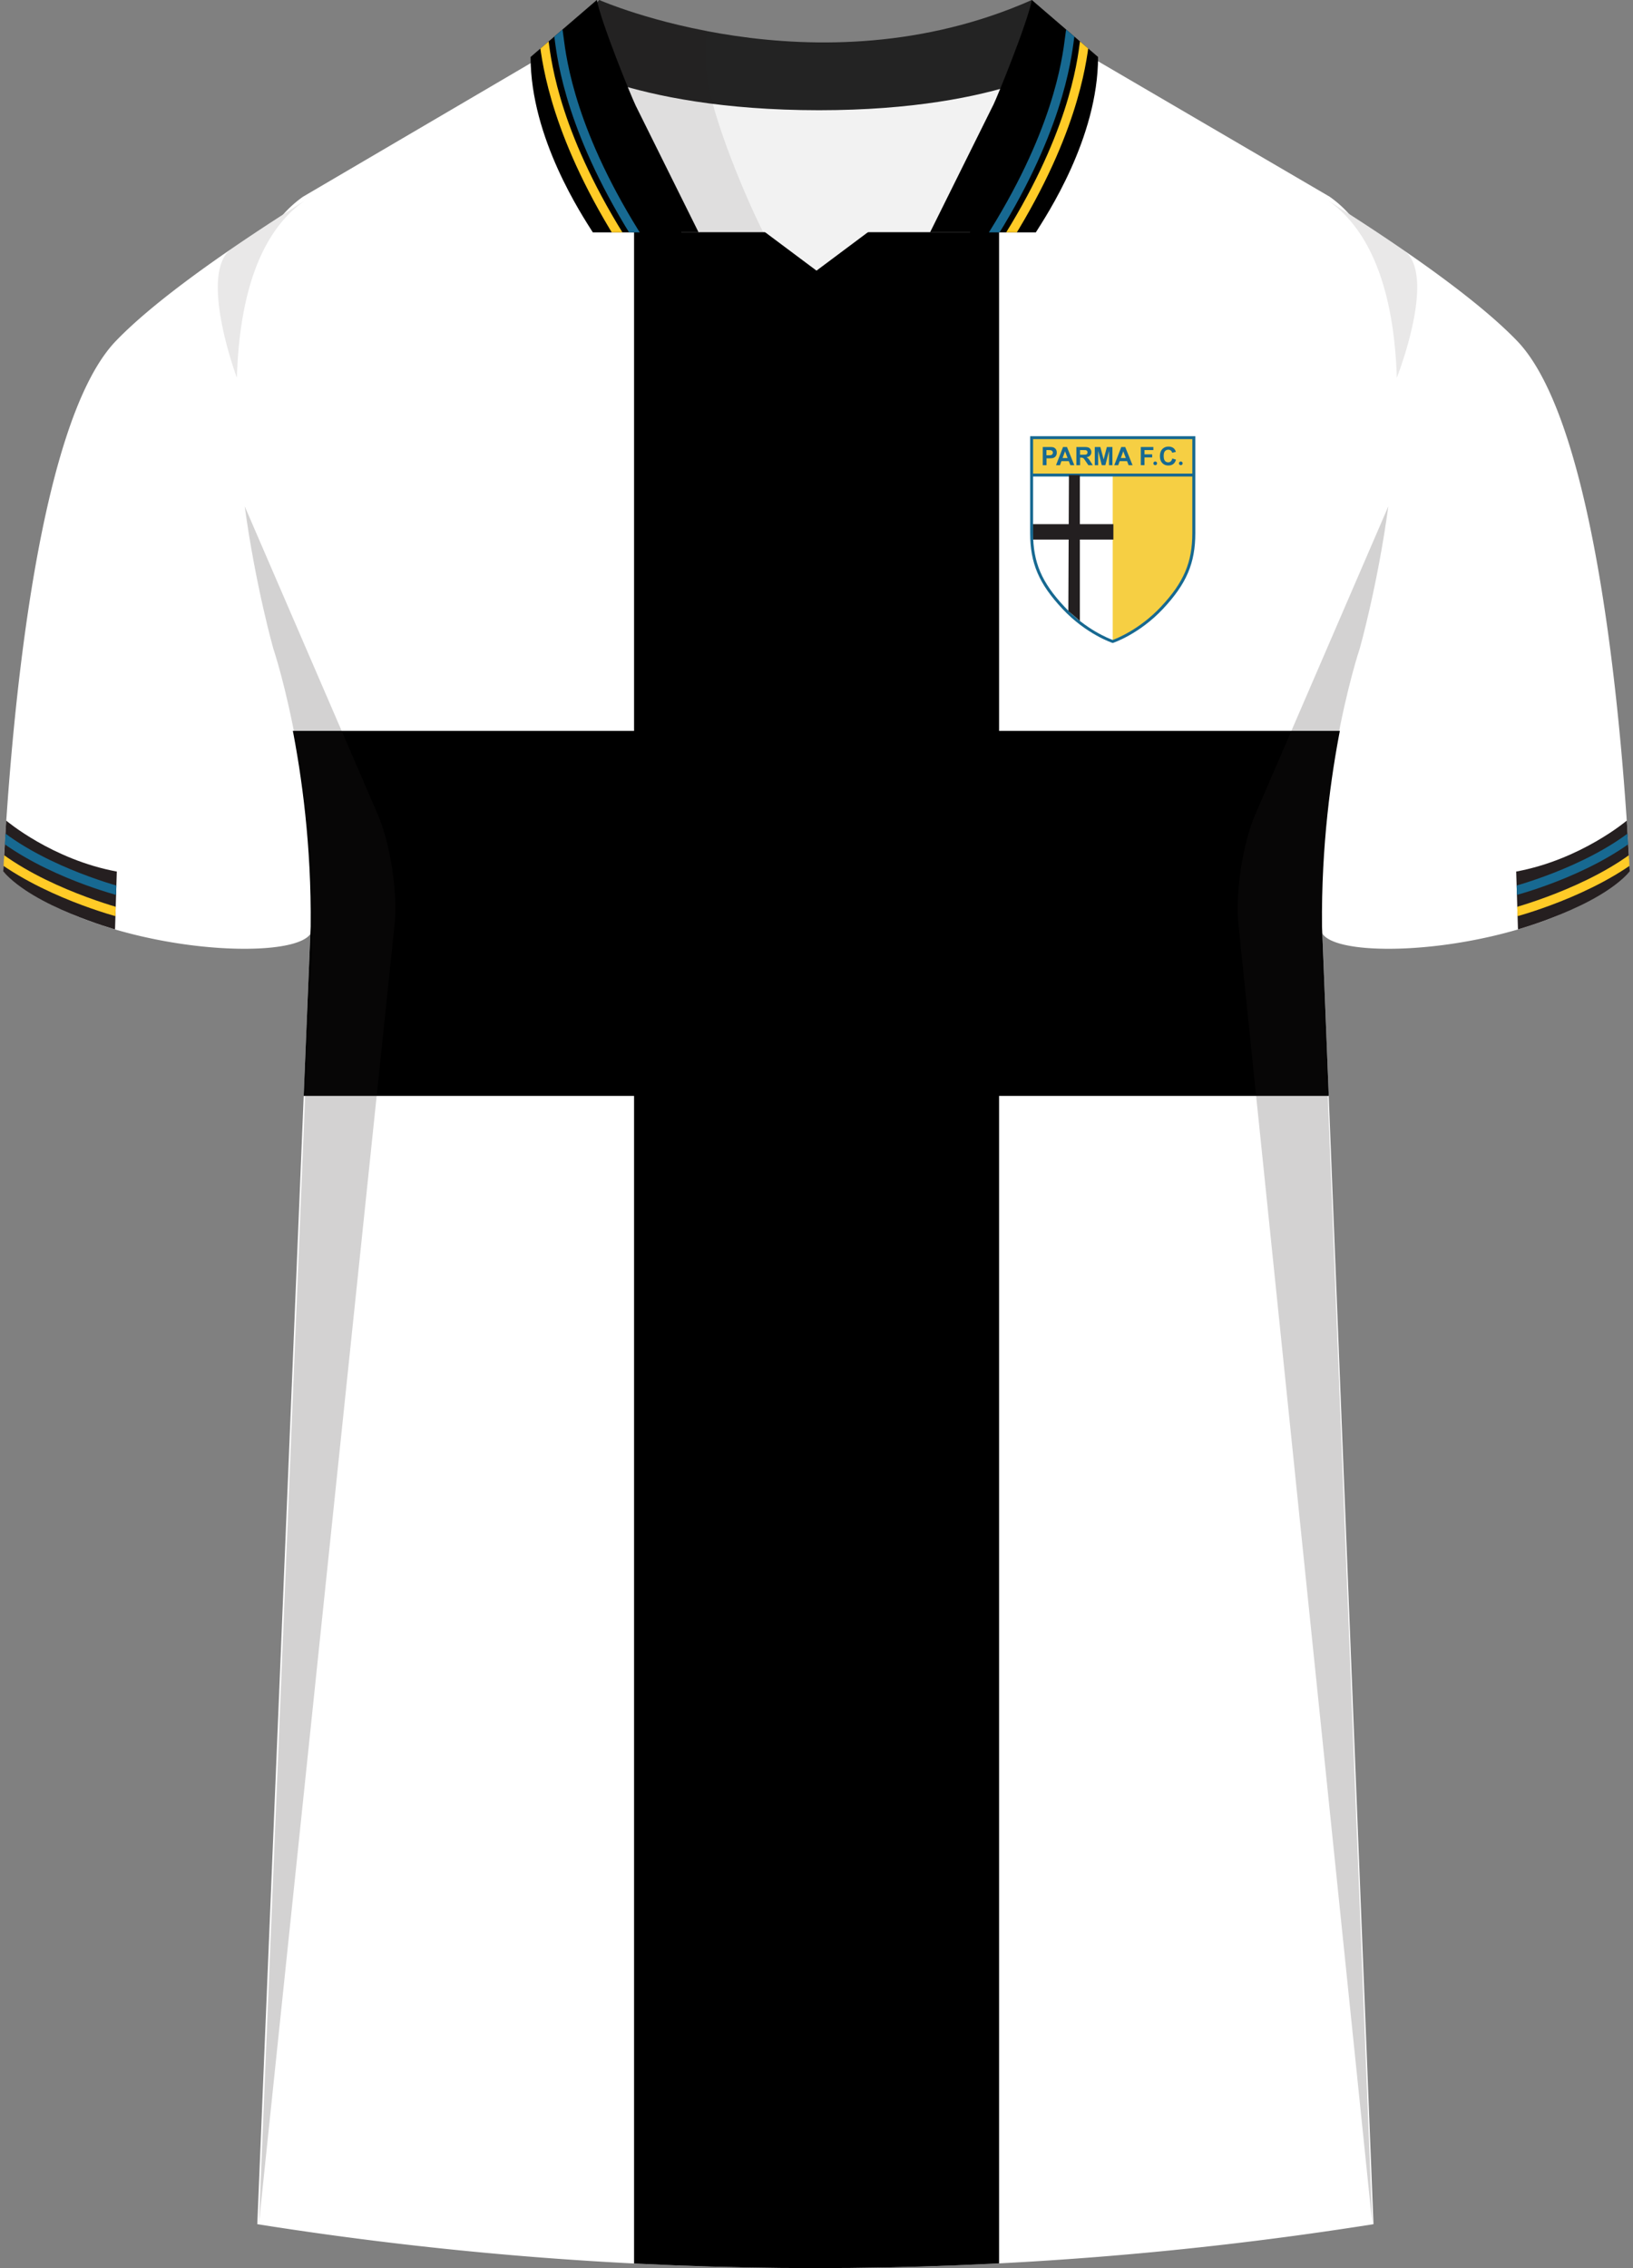
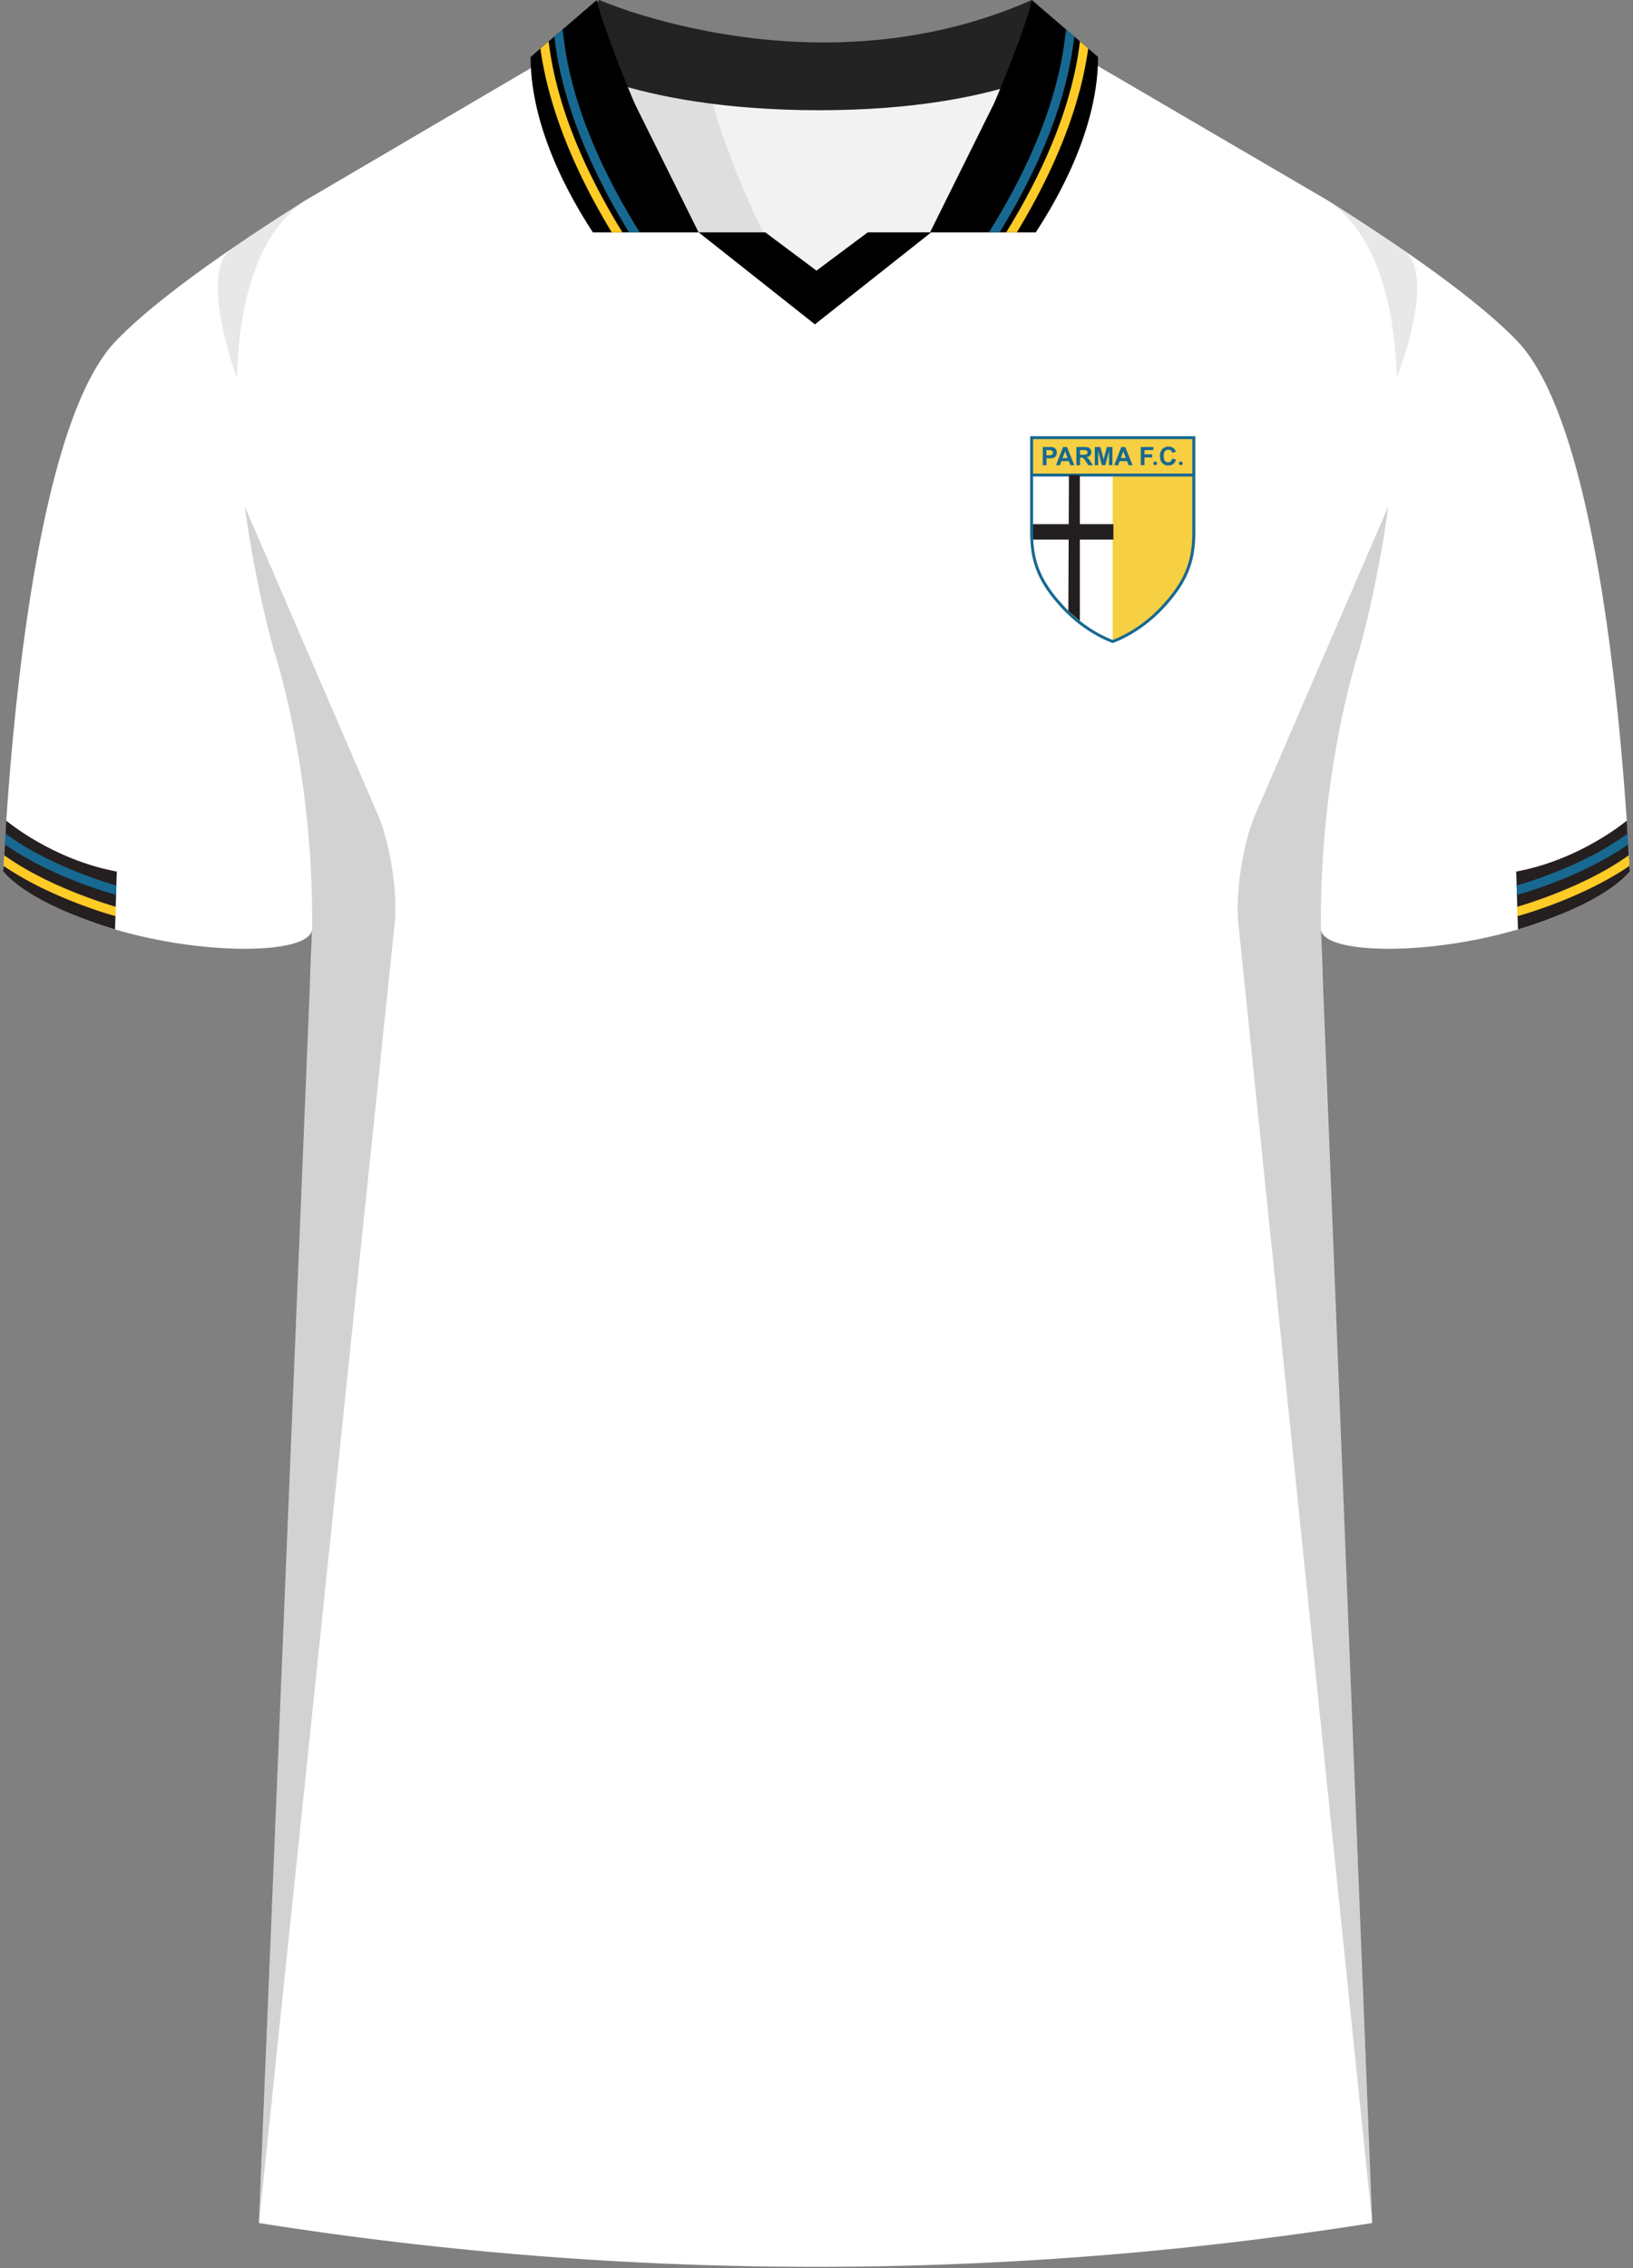
<svg xmlns="http://www.w3.org/2000/svg" viewBox="0 0 360 500">
  <rect x="0" y="0" width="360" height="500" fill="#808080" stroke="none" />
  <defs>
    <clipPath id="clippath">
-       <path id="Body-2" d="m238.74 11.56 54.38 31.8c29.13 20.49 6.91 98.94 6.91 98.94s-8.95 26.4-8.59 61.93l11.35 286.08a786.54 786.54 0 0 1-246.07 0l11.77-286.08c.37-35.53-8.59-61.93-8.59-61.93s-22.22-78.45 6.91-98.94l54.21-31.8h117.71Z" class="cls-12" data-name="Body" />
-     </clipPath>
+       </clipPath>
    <clipPath id="clippath-1">
      <path d="m140.13 23.26 13.88 27.97h-23.32c-2.29-3.65-13.72-20.76-13.72-38.67L131.57 0c1.04 5.2 7.53 21.13 8.56 23.26Z" class="cls-2" />
    </clipPath>
    <clipPath id="clippath-2">
      <path d="m218.91 23.26-13.88 27.97h23.32c2.29-3.65 13.72-20.76 13.72-38.67L227.48.01c-1.04 5.2-7.53 21.13-8.56 23.26Z" class="cls-2" />
    </clipPath>
    <clipPath id="clippath-3">
      <path d="M334.64 204.88s17.82-4.97 24.65-12.77l-.66-11.21s-10.12 8.59-24.38 11.23" class="cls-2" />
    </clipPath>
    <clipPath id="clippath-4">
      <path d="M25.36 204.88S7.54 199.91.71 192.11l.66-11.21s10.12 8.59 24.38 11.23" class="cls-2" />
    </clipPath>
    <style>.cls-1{clip-path:url(#clippath)}.cls-2{fill:none}.cls-10,.cls-11,.cls-12,.cls-13,.cls-2,.cls-3,.cls-4,.cls-5,.cls-6,.cls-7,.cls-8,.cls-9{stroke-width:0}.cls-12,.cls-14{fill:#fff}.cls-15{clip-path:url(#clippath-1)}.cls-16{clip-path:url(#clippath-4)}.cls-17{clip-path:url(#clippath-3)}.cls-18{clip-path:url(#clippath-2)}.cls-3{opacity:.5}.cls-10,.cls-3{fill:#251f20}.cls-4{opacity:.09}.cls-4,.cls-9{fill:#231f20}.cls-19{isolation:isolate}.cls-20{mix-blend-mode:multiply;opacity:.2}.cls-6{fill:#f2f2f2}.cls-7{fill:#176991}.cls-8{fill:#232323}.cls-11{fill:#ffcb27}.cls-13{fill:#f6cf43}</style>
  </defs>
  <g class="cls-19">
    <g id="Napoli">
      <g>
        <g>
          <path id="Jersey_Color" d="M292.85 44.27c16.65 10.49 32.83 21.79 41.58 30.86 18.01 18.67 23.39 88.38 24.86 116.99-19.51 18.39-68.02 20.7-68.1 12.6l11.32 285.33a784.28 784.28 0 0 1-245.43 0l11.74-285.33c-.08 8.1-48.6 5.79-68.1-12.6C2.19 163.51 7.57 93.8 25.58 75.13c8.74-9.07 24.93-20.37 41.57-30.86l53.44-31.35 11.37-11.9s48.12 21.18 95.94 0l10.71 11.53 54.24 31.72Z" class="cls-12" data-name="Jersey Color" />
          <g>
-             <path id="Body" d="m238.74 11.56 54.38 31.8c29.13 20.49 6.91 98.94 6.91 98.94s-8.95 26.4-8.59 61.93l11.35 286.08a786.54 786.54 0 0 1-246.07 0l11.77-286.08c.37-35.53-8.59-61.93-8.59-61.93s-22.22-78.45 6.91-98.94l54.21-31.8h117.71Z" class="cls-14" />
            <g class="cls-1">
              <path d="M-86.35 241.58v-80.46h500.46v80.46" class="cls-5" />
              <path d="M220.25 506.01h-80.47V5.55h80.47" class="cls-5" />
            </g>
          </g>
          <g id="Shading" class="cls-20">
            <path d="M68.22 218.1c3.28-41.99-7.98-75.16-7.98-75.16s-3.91-13.8-6.29-31.32l29.34 67.96c2.76 6.38 4.42 17.27 3.7 24.18l-29.9 286.29 11.14-271.94ZM291.79 218.1c-3.28-41.99 7.98-75.16 7.98-75.16s3.91-13.8 6.29-31.32l-29.34 67.96c-2.76 6.38-4.42 17.27-3.7 24.18l29.49 286.29-10.72-271.94Z" class="cls-10" />
            <path d="M51.01 54.85c5.16-3.54 10.62-7.11 16.13-10.59-10.64 7.48-14.41 22.72-14.92 39.03 0 0-8.59-23.03-1.22-28.44ZM309.52 55.21a535.1 535.1 0 0 0-16.67-10.95c10.64 7.48 14.57 22.72 15.08 39.03 0 0 8.96-22.67 1.59-28.08ZM157.17 38.25c-15.67-12.78-25.46-25.01-25.22-37.23 0 0 7.44 3.28 19.38 5.96 0 0-1.53 10.97 5.84 31.27Z" class="cls-3" />
          </g>
          <g>
            <g>
              <path d="M245.3 141.41s5.62-1.84 10.84-7.4c5.21-5.56 7.04-10.08 7.04-16.51V96.48h-35.75v21.02c0 6.42 1.82 10.95 7.04 16.51 5.21 5.56 10.84 7.4 10.84 7.4Z" class="cls-13" />
              <path d="M227.48 120.24v-15.47h17.82v36.67l-6.3-3.35-6.06-5.47-4.17-6.78-1.29-5.6z" class="cls-12" />
              <path d="M227.27 115.55h18.18v3.39h-18.18z" class="cls-9" />
              <path d="M227.1 96.48v21.02c0 6.66 1.93 11.19 7.13 16.73 5.21 5.56 10.92 7.47 10.98 7.48l.1.03.1-.03c.06-.02 5.76-1.93 10.97-7.48 5.19-5.54 7.13-10.07 7.13-16.73V96.15h-36.4v.33Zm7.6 37.31c-5.07-5.4-6.95-9.82-6.95-16.28v-20.7h35.1v20.7c0 6.47-1.88 10.88-6.95 16.28-4.72 5.03-9.83 7-10.6 7.28-.77-.28-5.88-2.24-10.6-7.28Z" class="cls-7" />
              <path d="M227.51 104.4h35.71v.65h-35.71z" class="cls-7" />
              <path d="m238.06 136.87-2.54-2.18.13-29.96h2.41v32.14z" class="cls-9" />
            </g>
            <g>
              <path d="M229.88 102.56v-4.02h1.31c.49 0 .82.02.97.06.23.06.42.19.58.39.16.2.23.46.23.78 0 .25-.04.45-.13.62a1.116 1.116 0 0 1-.76.59c-.19.04-.48.06-.84.06h-.53v1.52h-.81Zm.81-3.34v1.14h.44c.32 0 .53-.02.64-.06a.538.538 0 0 0 .34-.51c0-.15-.04-.27-.13-.36a.629.629 0 0 0-.33-.18c-.1-.02-.29-.03-.58-.03h-.39ZM236.85 102.56h-.88l-.35-.91H234l-.33.91h-.87l1.55-4.02h.87l1.62 4.02Zm-1.5-1.59-.56-1.49-.54 1.49h1.1ZM237.29 102.56v-4.02H239c.43 0 .74.04.94.11.19.07.35.2.47.39.12.18.18.4.18.63 0 .3-.09.55-.27.75-.18.2-.44.32-.8.37.18.1.32.21.44.34.11.12.27.34.46.65l.49.78h-.97l-.59-.87c-.21-.31-.35-.51-.43-.59a.71.71 0 0 0-.24-.17c-.09-.03-.22-.05-.41-.05h-.16v1.68h-.81Zm.81-2.32h.6c.39 0 .63-.02.73-.05.1-.03.17-.09.23-.17.05-.08.08-.18.08-.3 0-.14-.04-.24-.11-.33a.488.488 0 0 0-.31-.16c-.07 0-.26-.01-.59-.01h-.63v1.02ZM241.35 102.56v-4.02h1.23l.72 2.74.71-2.74h1.23v4.02h-.76V99.4l-.8 3.16h-.79l-.79-3.16v3.16h-.76ZM249.69 102.56h-.88l-.35-.91h-1.62l-.33.91h-.87l1.55-4.02h.87l1.62 4.02Zm-1.5-1.59-.56-1.49-.54 1.49h1.1ZM251.49 102.56v-4.02h2.77v.68h-1.95v.94H254v.68h-1.69v1.71h-.81ZM258.46 101.08l.79.24c-.12.44-.32.76-.61.98-.28.21-.64.32-1.08.32-.54 0-.98-.18-1.33-.55-.35-.37-.52-.86-.52-1.5 0-.67.17-1.19.52-1.56.35-.37.81-.56 1.37-.56.5 0 .9.14 1.21.43.18.17.32.42.41.74l-.81.19a.856.856 0 0 0-.3-.49.874.874 0 0 0-.56-.18c-.3 0-.55.11-.73.32-.19.21-.28.56-.28 1.04 0 .51.09.87.28 1.09.18.22.42.32.72.32.22 0 .41-.07.56-.21.16-.14.27-.35.34-.65Z" class="cls-7" />
            </g>
            <path d="M255.08 102.14c0 .23-.18.41-.41.41s-.41-.18-.41-.41.18-.41.41-.41.41.18.41.41ZM260.72 102.14c0 .23-.18.41-.41.41s-.41-.18-.41-.41.18-.41.41-.41.41.18.41.41Z" class="cls-7" />
          </g>
        </g>
        <g id="Collar">
          <g>
            <path d="M131.95 11.56h98.82l-16.94 39.66H150.2l-18.25-39.66z" class="cls-6" />
            <path d="M227.47 0c-47.53 21.05-95.36 0-95.36 0l-5.68 6.22-5.33 5.83s17 12.23 59.48 12.25c41.2-.02 57.2-11.73 58.15-12.48l-4.97-5.22-6.29-6.6Z" class="cls-8" />
            <path d="M131.93.6c2.38.81 4.88 1.59 7.5 2.34 5.78 1.65 11.28 2.88 16.37 3.79-.24 2.68-.3 5.61-.09 8.75.67 9.63 9.58 30.02 12.56 35.73h-20.33c-5.07-2.59-12.53-13.53-19.76-23.27-5.99-8.06 4.64-22.68 3.75-27.35Z" class="cls-4" />
          </g>
          <path d="m218.91 23.26-13.88 27.97h23.32c2.29-3.65 13.72-20.76 13.72-38.67L227.48.01c-1.04 5.2-7.53 21.13-8.56 23.26ZM140.13 23.26l13.88 27.97h-23.32c-2.29-3.65-13.72-20.76-13.72-38.67L131.57 0c1.04 5.2 7.53 21.13 8.56 23.26Z" class="cls-5" />
          <g class="cls-15">
            <path d="M140.49 54.12c-15.5-24.14-17.58-40.46-18.26-45.83-.1-.77-.2-1.57-.27-1.77l1.86-.74c.17.42.25 1.07.4 2.26.67 5.25 2.7 21.24 17.96 45l-1.68 1.08Z" class="cls-7" />
            <path d="M137.18 54.94c-15.5-24.14-17.58-40.46-18.26-45.83-.1-.77-.2-1.57-.27-1.77l1.86-.74c.17.42.25 1.07.4 2.26.67 5.25 2.7 21.24 17.96 45l-1.68 1.08Z" class="cls-11" />
          </g>
          <g class="cls-18">
            <path d="M218.55 54.12c15.5-24.14 17.58-40.46 18.26-45.83.1-.77.2-1.57.27-1.77l-1.86-.74c-.17.42-.25 1.07-.4 2.26-.67 5.25-2.7 21.24-17.96 45l1.68 1.08Z" class="cls-7" />
            <path d="M221.85 54.94c15.5-24.14 17.58-40.46 18.26-45.83.1-.77.2-1.57.27-1.77l-1.86-.74c-.17.42-.25 1.07-.4 2.26-.67 5.25-2.7 21.24-17.96 45l1.68 1.08Z" class="cls-11" />
          </g>
        </g>
        <path d="m179.65 71.5 25.64-20.28h-51.27l25.63 20.28z" class="cls-5" />
        <path d="m180 59.66 12.03-8.99h-24.06L180 59.66z" class="cls-6" />
        <g>
          <path d="M334.64 204.88s17.82-4.97 24.65-12.77l-.66-11.21s-10.12 8.59-24.38 11.23" class="cls-10" />
          <g class="cls-17">
            <path d="m333.2 197.61-.49-1.94c.16-.04 16.45-4.2 27.25-12.8l1.25 1.56c-11.15 8.88-27.33 13-28.01 13.18Z" class="cls-7" />
            <path d="m333.2 202.34-.5-1.94c.18-.04 17.81-4.63 28.79-13.72l1.28 1.54c-11.34 9.38-28.83 13.93-29.57 14.12Z" class="cls-11" />
          </g>
        </g>
        <g>
          <path d="M25.36 204.88S7.54 199.91.71 192.11l.66-11.21s10.12 8.59 24.38 11.23" class="cls-10" />
          <g class="cls-16">
            <path d="m26.8 197.61.49-1.94c-.16-.04-16.45-4.2-27.25-12.8l-1.25 1.56c11.15 8.88 27.33 13 28.01 13.18Z" class="cls-7" />
            <path d="m26.8 202.34.5-1.94c-.18-.04-17.81-4.63-28.79-13.72l-1.28 1.54c11.34 9.38 28.83 13.93 29.57 14.12Z" class="cls-11" />
          </g>
        </g>
      </g>
    </g>
  </g>
</svg>